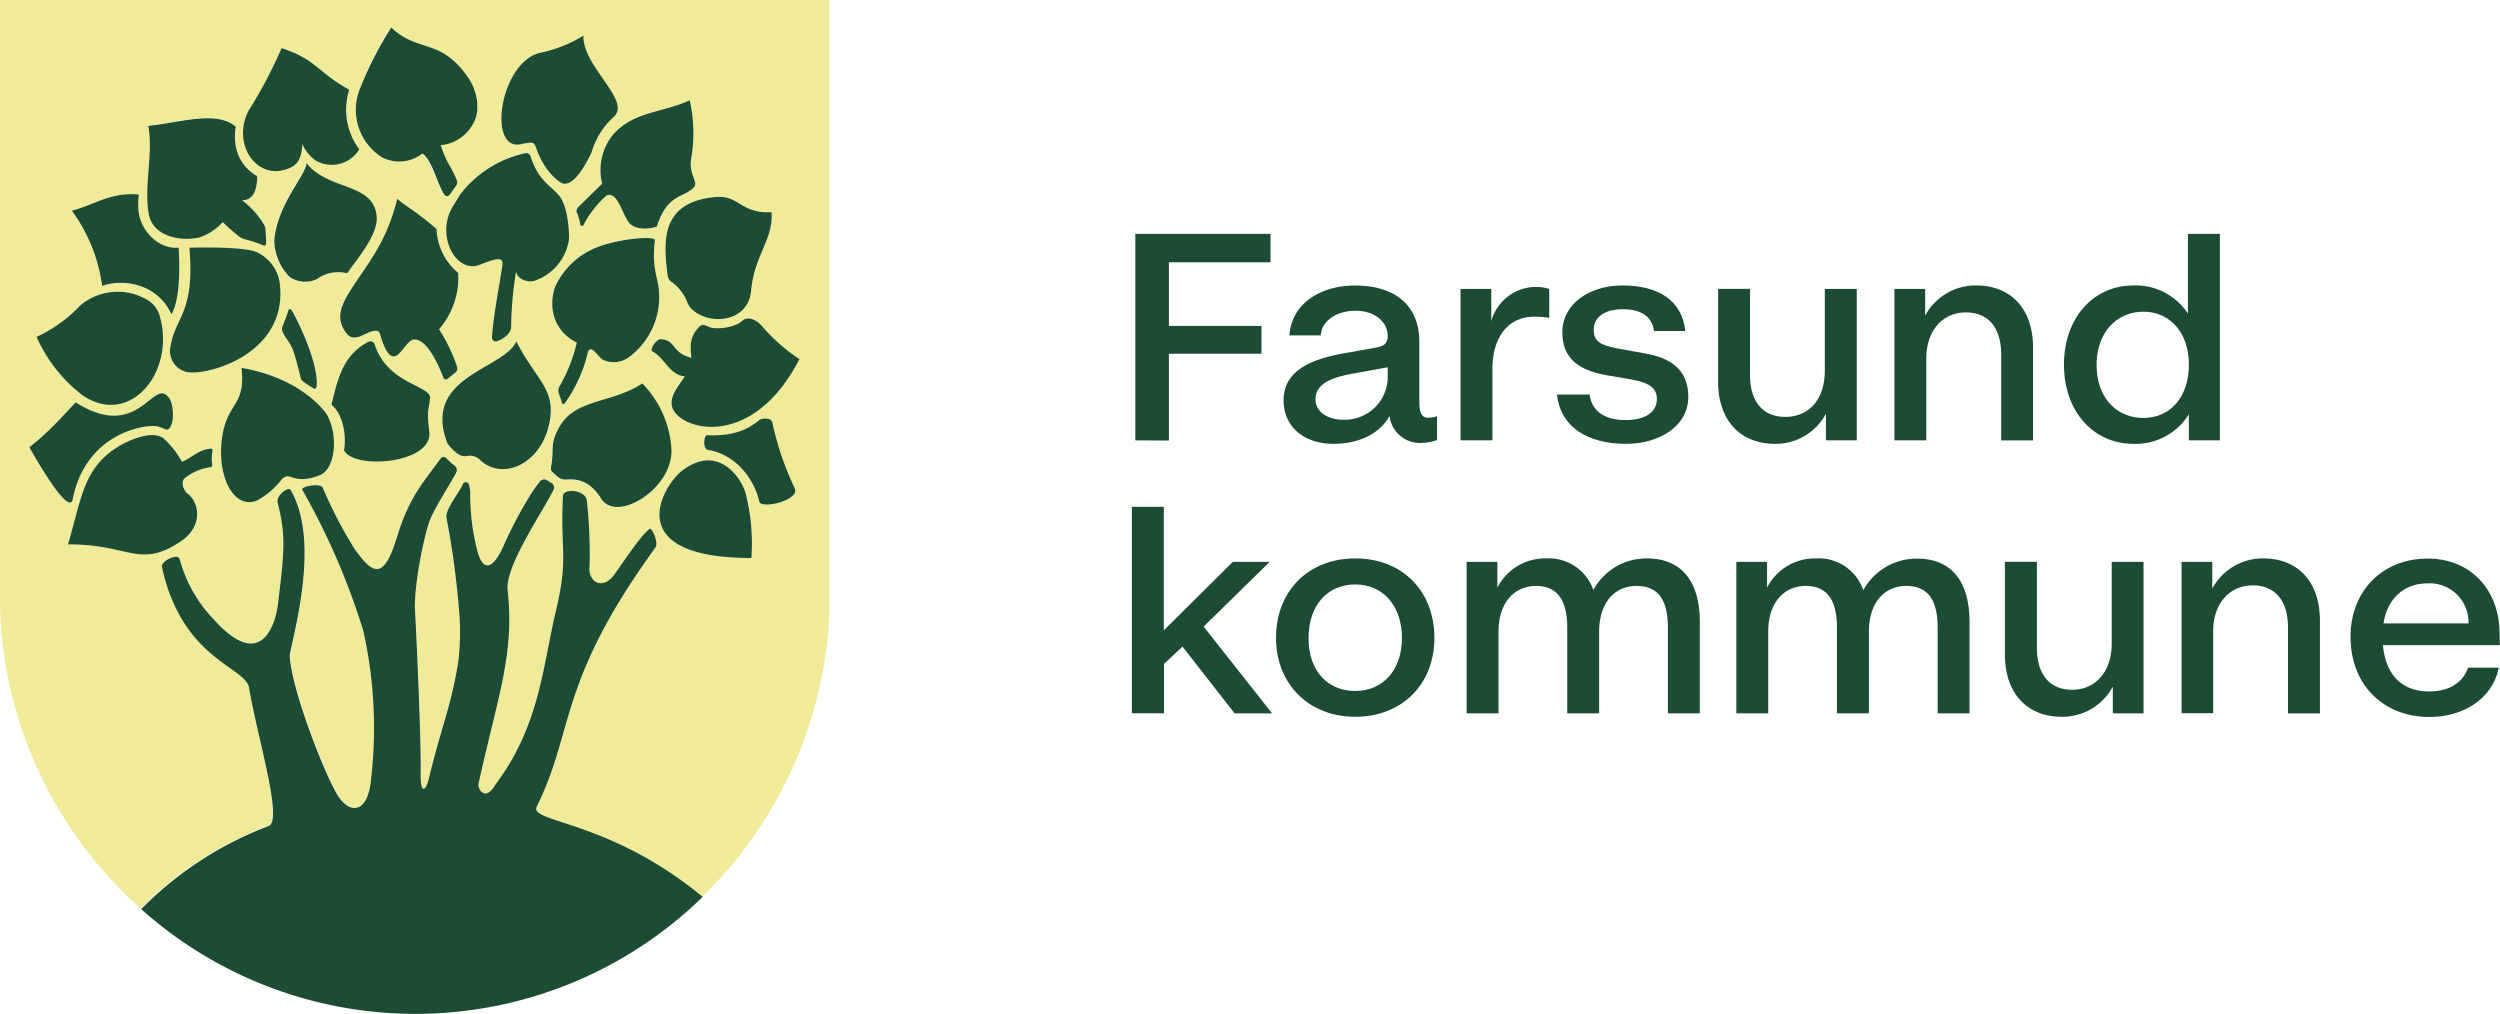
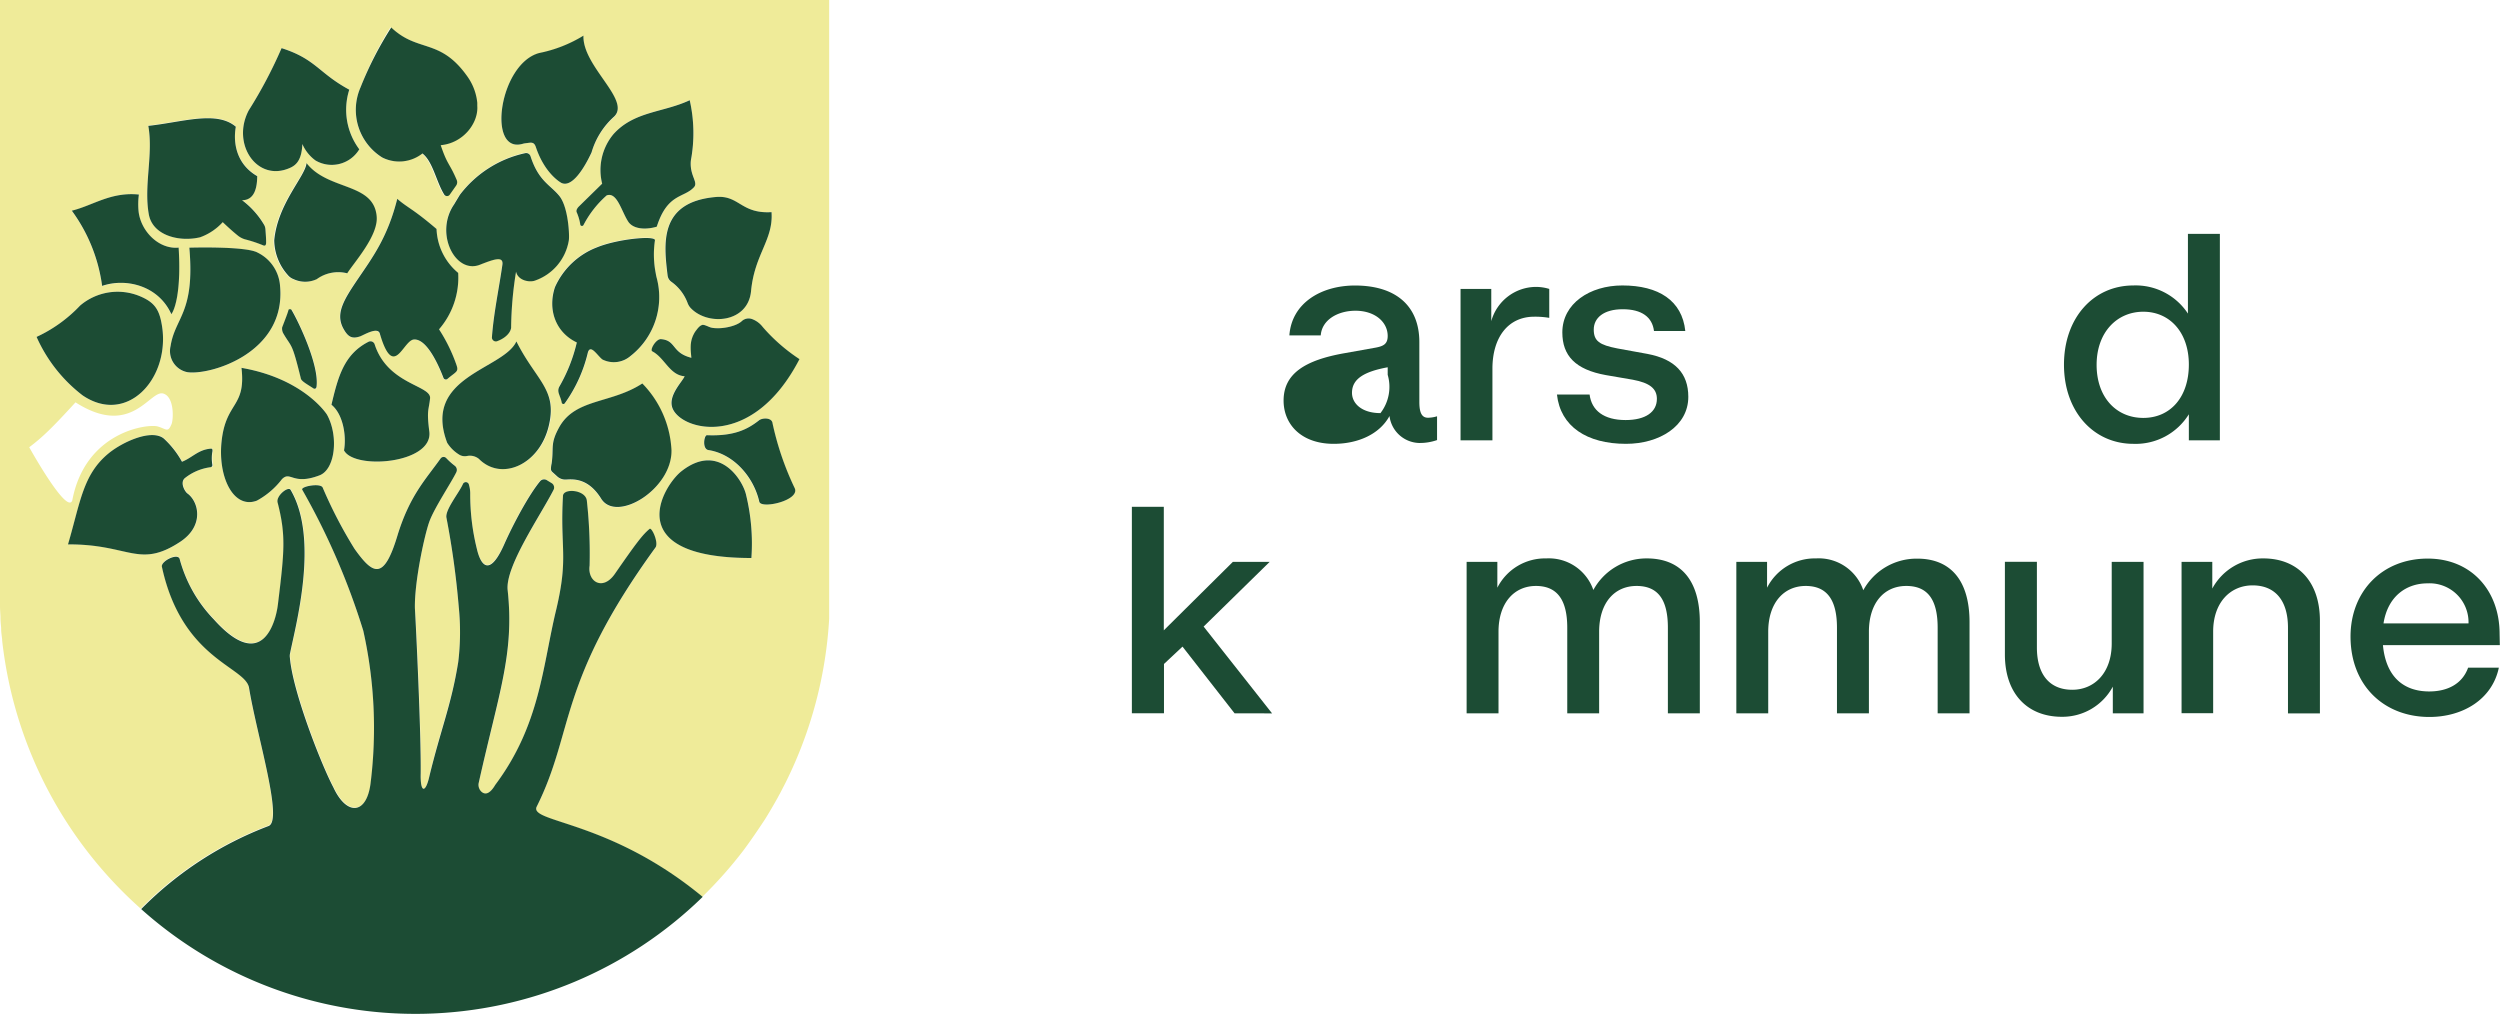
<svg xmlns="http://www.w3.org/2000/svg" viewBox="0 0 432.03 175.15">
  <defs>
    <style>.cls-1{fill:#efeb99;}.cls-2{fill:#1c4c34;}</style>
  </defs>
  <g id="Layer_2" data-name="Layer 2">
    <g id="Layer_1-2" data-name="Layer 1">
      <path class="cls-1" d="M133.84,138.83l.09-.16.48-.85c.12-.23.24-.46.37-.68l.43-.83.47-.91.18-.36a72.88,72.88,0,0,0,7.43-28.11c0-.37,0-.74,0-1.11V0H0V102.53q0,1,0,2v.18c0,.6.05,1.21.08,1.81,0,.08,0,.16,0,.24,0,.59.07,1.17.12,1.75,0,.07,0,.14,0,.21,0,.6.11,1.19.17,1.79,0,0,0,.09,0,.13.06.63.14,1.25.23,1.88v0a72.72,72.72,0,0,0,23.71,44.5,61.52,61.52,0,0,1,22.08-14.36c2.53-1-2-15.55-3.39-23.86C42.48,115.13,31.49,114,28,97.9c-.23-1,2.79-2.47,3.07-1.33A23.93,23.93,0,0,0,37,107c8.48,9.42,10.73.22,11.07-2.54,1.14-9.31,1.41-12-.05-17.68-.28-1.2,1.86-2.85,2.25-2.16,5,8.53.82,23.58-.12,28.37a2,2,0,0,0,0,.65c.53,5.91,5.43,18.45,7.5,22.37,2.33,5,5.83,4.75,6.46-.86A77.13,77.13,0,0,0,62.78,109,121.64,121.64,0,0,0,52.23,84.61c-.31-.57,3.2-1.22,3.54-.36a77.42,77.42,0,0,0,5.5,10.58c3.24,4.55,5.07,5.46,7.4-2.25,2.12-7,4.89-9.74,7.46-13.35a.63.63,0,0,1,1-.07,12.26,12.26,0,0,0,1.46,1.31.9.9,0,0,1,.26,1.13c-.85,1.75-3.72,6.05-4.6,8.38-.82,2.14-2.65,10.48-2.55,15.12.22,2.71,1.14,21.79,1,28.59-.08,3.38.84,3.36,1.49.5,1.93-8.29,3.77-12.33,5-19.81a43.2,43.2,0,0,0,.09-9.51,145.27,145.27,0,0,0-2.13-15.43c-.26-1.35,2.19-4.31,2.85-5.82a.55.55,0,0,1,1,0,5.35,5.35,0,0,1,.25,1.54,38.83,38.83,0,0,0,1.14,9.59c.79,3.36,2.39,4.61,4.78-.85,1.47-3.3,4.16-8.4,6.16-10.81A.9.9,0,0,1,94.53,83l.82.56a.89.89,0,0,1,.3,1.15c-2.32,4.52-8.39,13.27-7.93,17.34,1.21,11-1.48,17.63-5,33.28a1.63,1.63,0,0,0,.47,1.54c.59.52,1.35.5,2.39-1.19,7.79-10.4,8.18-20.64,10.54-30.32,2.21-9.15.63-10.41,1.16-19.65.08-1.35,4-1,4.13.91a84.07,84.07,0,0,1,.47,11.18c-.4,2.76,2.27,4.47,4.38,1.4,3.67-5.3,4.78-6.8,6-7.76.36-.28,1.57,2.42,1,3.23-17,23.39-14,31.61-20.51,44.76-1.43,2.82,12.51,2.24,28.6,15.56a73.51,73.51,0,0,0,7.17-8.09c1.28-1.73,2.49-3.51,3.65-5.27C132.76,140.68,133.31,139.76,133.84,138.83ZM112.77,60.72c-.49-.25.66-2.19,1.51-2.11,2.65.23,1.79,2.36,5.24,3.22-.21-2-.23-3.09.65-4.51.43-.56.72-1,1.23-1.17.31-.1,1.14.35,1.46.44,1.47.39,4.33-.1,5.38-1.1a1.74,1.74,0,0,1,1.8-.34,4.13,4.13,0,0,1,1.72,1.36,30.66,30.66,0,0,0,6.35,5.55c-8.17,15.91-20.73,12.26-22,8.32-.66-2.13,1.85-4.51,2.19-5.36C115.73,64.85,114.89,61.81,112.77,60.72ZM95.87,49.59a13.08,13.08,0,0,1,7.28-6.9c3.59-1.46,10.22-2.09,10-1.2a16.74,16.74,0,0,0,.14,5.69,7,7,0,0,0,.16.77A12.91,12.91,0,0,1,109,61.52a4.41,4.41,0,0,1-4.86.6c-.86-.66-2.05-2.74-2.51-1.2a24.89,24.89,0,0,1-4,8.79.29.29,0,0,1-.51-.12c-.26-1.32-.92-1.85-.45-2.86a27.94,27.94,0,0,0,3-7.6C96,57.39,94.59,53.46,95.87,49.59Zm-7.55,6.94c0,.69-.71,1.73-2.41,2.37a.68.68,0,0,1-.91-.69c.31-4.21,1.21-8.33,1.81-12.52.2-1.48-1.35-1-3.89,0-4.27,1.68-7.91-5.48-4.41-10.49,0-.07.95-1.62.95-1.59a19.3,19.3,0,0,1,11.29-7.2.79.79,0,0,1,.92.53c1.39,4.35,3.57,5.09,5,6.89s1.76,6.79,1.62,7.65a8.88,8.88,0,0,1-6,7c-1.13.27-2.82-.2-3.13-1.65A63.73,63.73,0,0,0,88.32,56.53Zm45-19.87c.34,4.79-2.94,7.26-3.54,13.65-.53,5.53-7.52,6-10.46,2.89a2.59,2.59,0,0,1-.5-.83A7.84,7.84,0,0,0,116,48.71a1.58,1.58,0,0,1-.67-1.1c-.65-5.45-1.55-12.68,8.28-13.56C127.75,33.68,128,37,133.33,36.66Zm-13.92-8.94c-.26,2.62,1.33,3.73.54,4.62-1.74,1.9-4.58,1-6.43,6.82-1.54.48-3.91.58-4.88-.79-1.19-1.73-2-5.29-3.78-4.61a17.62,17.62,0,0,0-4,5.11.3.3,0,0,1-.57-.14,8.57,8.57,0,0,0-.62-2.08c-.13-.33.15-.74.41-1l4-3.92A9.69,9.69,0,0,1,106,23.2c3.53-4,8.57-3.72,13.18-5.89A25.71,25.71,0,0,1,119.41,27.72ZM93.18,9.24a23.39,23.39,0,0,0,7.64-3c-.2,5.27,8.27,11.11,5.28,14a13.27,13.27,0,0,0-3.88,6.17C101,29,98.84,32.52,97,31.6c0,0-2.81-1.48-4.38-6.16-.34-1-.89-.78-1.83-.68a3.12,3.12,0,0,0-.44.09C84.1,26.67,86.26,11,93.18,9.24ZM62.3,15.11A61,61,0,0,1,67.48,4.72c4.64,4.41,8.44,1.76,13.19,8.51a9.43,9.43,0,0,1,1.68,4.51c0,.21,0,.39,0,.52.22,3-2.45,6.46-6.32,6.8,1.18,3.53,1.48,3,2.76,6a1,1,0,0,1-.11,1l-1.06,1.51a.58.58,0,0,1-1,0c-1.38-2.25-1.95-5.69-3.75-7.08a6.49,6.49,0,0,1-6.91.69A9.69,9.69,0,0,1,62.3,15.11ZM54.64,48.25a4.7,4.7,0,0,1-4,0,2.35,2.35,0,0,1-1-.71,9.18,9.18,0,0,1-2.35-6c.57-6.35,5.37-11,5.58-13.34,3.77,4.82,11.7,3.27,12.13,9.3.23,3.29-3.88,7.83-5.1,9.74A6.31,6.31,0,0,0,54.64,48.25Zm.1,18.58c0,.34-.32.45-.6.25-.71-.5-2-1.15-2.1-1.64C50.42,59,50.43,60.14,49,57.69a1.69,1.69,0,0,1-.19-1.07c.65-1.74,1-2.54,1.09-3,0-.21.47-.19.58,0C51.65,55.63,55.23,63.13,54.74,66.83ZM43,19.05A78.48,78.48,0,0,0,48.66,8.31c5.92,1.88,6.41,4.33,11.7,7.18a11.42,11.42,0,0,0,1.73,10.3,5.56,5.56,0,0,1-7.57,1.93,6.92,6.92,0,0,1-2.27-2.84c-.14,2.7-1,3.62-2.11,4.11C44.42,31.58,39.91,24.85,43,19.05ZM25.63,21.7c5.94-.64,11.78-2.69,15.12.15-.55,3.19.36,6.63,3.7,8.54,0,1.9-.42,4.19-2.62,4.16a14.51,14.51,0,0,1,3.85,4.32,1.87,1.87,0,0,1,.19.69c0,.55.12,1.62.12,2s.07,1-.53.78a23,23,0,0,0-3-1,3.47,3.47,0,0,1-1.32-.65c-1.16-.92-2.51-2.22-2.65-2.35a9.73,9.73,0,0,1-3.9,2.61c-3.61.91-8.25-.26-8.88-4C24.83,32,26.51,26.7,25.63,21.7ZM24,33.62a12.94,12.94,0,0,0-.09,2.84c.34,3.44,3.48,6.67,6.93,6.33.47,7.62-.68,10.74-1.26,11.5-2.24-5-7.88-6.27-11.93-4.84a28.31,28.31,0,0,0-5.24-13C16.12,35.5,19.18,33.13,24,33.62ZM13.84,52.81a10,10,0,0,1,10.39-1.6c2.62,1.11,3.43,2.41,3.85,5.73h0c1,8.83-6.29,16.5-13.81,11.38a26,26,0,0,1-7.95-10.1A24.42,24.42,0,0,0,13.84,52.81ZM5.05,77.29c2.26-1.71,3.86-3.23,8-7.76,9.74,6.23,12.83-2.22,15.17-1.52,1.93.58,1.77,4.46,1.42,5.29-.64,1.52-.87.84-2.38.4-1.73-.5-12.53.87-14.77,12.78C11.58,89.06,5.05,77.29,5.05,77.29Zm31.4,3.43A9,9,0,0,0,32,82.59c-.91.77,0,2.33.43,2.67,1.91,1.4,3,5.56-1.28,8.37-7.1,4.65-8.74.37-19.36.43,2.12-7.32,2.54-12.06,7-15.72,2.43-2,7.46-4.29,9.57-2.56a15.89,15.89,0,0,1,3.13,4c1.76-.72,2.79-2.11,5-2.27.25,0,.31.17.27.41a6.67,6.67,0,0,0,.05,2.37A.36.36,0,0,1,36.45,80.72ZM32.4,64.34a3.72,3.72,0,0,1-2.92-4.52c.78-5,4.25-5.72,3.24-17,0,0,9.81-.3,11.83.87a6.93,6.93,0,0,1,3.84,5.68C49.53,61,36.32,64.88,32.4,64.34ZM55.18,82.16c-4.64,1.76-5-.85-6.46.65a13.61,13.61,0,0,1-4.34,3.71c-4,1.51-6.77-4.08-6.08-10.31.76-6.86,4.23-5.75,3.43-12.64,10.67,1.85,14.66,7.87,14.79,8.11C58.55,75.38,57.93,81.12,55.18,82.16Zm19-7.59c.71,5.54-12.95,6.68-14.74,3.26.45-2.53-.17-6.27-2.17-7.89,1.13-4.74,2.12-8.69,6.39-10.87a.76.76,0,0,1,1.08.45c2.21,7,9.78,7,9.57,9.31C74.12,70.91,73.7,70.76,74.19,74.57Zm-2.7-15.9c-1.91.12-3.44,5.13-5.9-1.05-.45-1.12-2.65.21-3.37.5-1.43.55-2.12.1-3-1.49-1.3-2.51.22-4.94,2.62-8.46S67,41,68.63,34.36c1.74,1.56,2.66,1.68,6.79,5.21a10.35,10.35,0,0,0,3.74,7.59,13.65,13.65,0,0,1-3.31,9.75,28.33,28.33,0,0,1,3,6.12c.41,1.25,0,1.15-1.56,2.46a.44.44,0,0,1-.71-.18C75.59,62.68,73.62,58.52,71.49,58.67Zm11.3,20.64a2.47,2.47,0,0,0-2-.52,1.91,1.91,0,0,1-1.31-.16,6.37,6.37,0,0,1-2.18-2.11C72.93,65,87,63.89,89.24,59c3.48,7,7.28,8.43,5.6,14.87S86.64,83.18,82.79,79.31Zm21.08,6.9c-2.15-3.45-4.62-3.4-6.05-3.3a2.07,2.07,0,0,1-1.52-.52l-.86-.78a.73.73,0,0,1-.25-.47,4.25,4.25,0,0,1,.12-1c.4-2.84-.29-3.38,1.32-6.29,2.79-5,8.94-4,14.35-7.54a17.69,17.69,0,0,1,5,11.59C116.13,84.61,106.49,90.45,103.87,86.21Zm26,10.21c-22.89,0-15.24-12.51-12.08-15,6.49-5.1,10.63,1.61,11.17,4.12A35.54,35.54,0,0,1,129.85,96.42Zm1.32-9.7c-1-4.3-4.42-8.26-8.77-8.94-1.14-.15-.79-2.6-.28-2.57,4.73.19,7-1,9-2.57.57-.45,2.21-.5,2.33.49a50.41,50.41,0,0,0,3.84,11.24C138.28,86.48,131.59,88,131.17,86.72Z" />
      <path class="cls-2" d="M121.36,154.94h0" />
      <path class="cls-2" d="M115.37,47.61a1.58,1.58,0,0,0,.67,1.1,7.84,7.84,0,0,1,2.79,3.66,2.59,2.59,0,0,0,.5.83c2.94,3.16,9.93,2.64,10.46-2.89.6-6.39,3.88-8.86,3.54-13.65-5.33.32-5.58-3-9.68-2.61C113.82,34.93,114.72,42.16,115.37,47.61Z" />
      <path class="cls-2" d="M97.08,69.59a.29.29,0,0,0,.51.12,24.89,24.89,0,0,0,4-8.79c.46-1.54,1.65.54,2.51,1.2a4.41,4.41,0,0,0,4.86-.6A12.91,12.91,0,0,0,113.48,48a7,7,0,0,1-.16-.77,16.74,16.74,0,0,1-.14-5.69c.19-.89-6.44-.26-10,1.2a13.08,13.08,0,0,0-7.28,6.9c-1.28,3.87.11,7.8,3.78,9.54a27.94,27.94,0,0,1-3,7.6C96.16,67.74,96.82,68.27,97.08,69.59Z" />
      <path class="cls-2" d="M60,47.23c1.22-1.91,5.33-6.45,5.1-9.74-.43-6-8.36-4.48-12.13-9.3-.21,2.29-5,7-5.58,13.34a9.18,9.18,0,0,0,2.35,6,2.35,2.35,0,0,0,1,.71,4.7,4.7,0,0,0,4,0A6.31,6.31,0,0,1,60,47.23Z" />
      <path class="cls-2" d="M116.16,70.38c1.22,3.94,13.78,7.59,22-8.32a30.66,30.66,0,0,1-6.35-5.55A4.13,4.13,0,0,0,130,55.15a1.74,1.74,0,0,0-1.8.34c-1.05,1-3.91,1.49-5.38,1.1-.32-.09-1.15-.54-1.46-.44-.51.17-.8.61-1.23,1.17-.88,1.42-.86,2.54-.65,4.51-3.45-.86-2.59-3-5.24-3.22-.85-.08-2,1.86-1.51,2.11,2.12,1.09,3,4.13,5.58,4.3C118,65.87,115.5,68.25,116.16,70.38Z" />
      <path class="cls-2" d="M92.3,48.54a8.88,8.88,0,0,0,6-7c.14-.86-.09-5.73-1.62-7.65s-3.6-2.54-5-6.89a.79.79,0,0,0-.92-.53,19.3,19.3,0,0,0-11.29,7.2s-.92,1.52-.95,1.59c-3.5,5,.14,12.17,4.41,10.49,2.54-1,4.09-1.52,3.89,0-.6,4.19-1.5,8.31-1.81,12.52a.68.68,0,0,0,.91.69c1.7-.64,2.37-1.68,2.41-2.37a63.73,63.73,0,0,1,.85-9.64C89.48,48.34,91.17,48.81,92.3,48.54Z" />
      <path class="cls-2" d="M66.05,27.21A6.49,6.49,0,0,0,73,26.52c1.8,1.39,2.37,4.83,3.75,7.08a.58.58,0,0,0,1,0l1.06-1.51a1,1,0,0,0,.11-1c-1.28-3-1.58-2.5-2.76-6,3.87-.34,6.54-3.8,6.32-6.8,0-.13,0-.31,0-.52a9.43,9.43,0,0,0-1.68-4.51c-4.75-6.75-8.55-4.1-13.19-8.51A61,61,0,0,0,62.3,15.11,9.69,9.69,0,0,0,66.05,27.21Z" />
      <path class="cls-2" d="M106,23.2a9.69,9.69,0,0,0-1.94,8.54l-4,3.92c-.26.25-.54.66-.41,1a8.57,8.57,0,0,1,.62,2.08.3.3,0,0,0,.57.14,17.62,17.62,0,0,1,4-5.11c1.82-.68,2.59,2.88,3.78,4.61,1,1.37,3.34,1.27,4.88.79,1.85-5.81,4.69-4.92,6.43-6.82.79-.89-.8-2-.54-4.62a25.71,25.71,0,0,0-.2-10.41C114.6,19.48,109.56,19.21,106,23.2Z" />
      <path class="cls-2" d="M90.34,24.85a3.12,3.12,0,0,1,.44-.09c.94-.1,1.49-.36,1.83.68C94.18,30.12,97,31.6,97,31.6c1.85.92,4-2.61,5.23-5.27a13.27,13.27,0,0,1,3.88-6.17c3-2.85-5.48-8.69-5.28-14a23.39,23.39,0,0,1-7.64,3C86.26,11,84.1,26.67,90.34,24.85Z" />
      <path class="cls-2" d="M50.14,29c1.1-.49,2-1.41,2.11-4.11a6.92,6.92,0,0,0,2.27,2.84,5.56,5.56,0,0,0,7.57-1.93,11.42,11.42,0,0,1-1.73-10.3c-5.29-2.85-5.78-5.3-11.7-7.18A78.48,78.48,0,0,1,43,19.05C39.91,24.85,44.42,31.58,50.14,29Z" />
      <path class="cls-2" d="M111,66.27c-5.41,3.53-11.56,2.56-14.35,7.54-1.61,2.91-.92,3.45-1.32,6.29a4.25,4.25,0,0,0-.12,1,.73.73,0,0,0,.25.47l.86.78a2.07,2.07,0,0,0,1.52.52c1.43-.1,3.9-.15,6.05,3.3,2.62,4.24,12.26-1.6,12.15-8.35A17.69,17.69,0,0,0,111,66.27Z" />
      <path class="cls-2" d="M89.24,59C87,63.89,72.93,65,77.28,76.52a6.37,6.37,0,0,0,2.18,2.11,1.91,1.91,0,0,0,1.31.16,2.47,2.47,0,0,1,2,.52c3.85,3.87,10.31,1.06,12-5.46S92.72,65.93,89.24,59Z" />
      <path class="cls-2" d="M41.73,63.57c.8,6.89-2.67,5.78-3.43,12.64-.69,6.23,2.06,11.82,6.08,10.31a13.61,13.61,0,0,0,4.34-3.71c1.5-1.5,1.82,1.11,6.46-.65,2.75-1,3.37-6.78,1.34-10.48C56.39,71.44,52.4,65.42,41.73,63.57Z" />
      <path class="cls-2" d="M64.75,59.52a.76.76,0,0,0-1.08-.45c-4.27,2.18-5.26,6.13-6.39,10.87,2,1.62,2.62,5.36,2.17,7.89,1.79,3.42,15.45,2.28,14.74-3.26-.49-3.81-.07-3.66.13-5.74C74.53,66.57,67,66.48,64.75,59.52Z" />
      <path class="cls-2" d="M77.31,65.49c1.54-1.31,2-1.21,1.56-2.46a28.33,28.33,0,0,0-3-6.12,13.65,13.65,0,0,0,3.31-9.75,10.35,10.35,0,0,1-3.74-7.59c-4.13-3.53-5-3.65-6.79-5.21C67,41,64.35,44.53,61.88,48.17S58,54.12,59.26,56.63c.84,1.59,1.53,2,3,1.49.72-.29,3-1.66,3.37-.5,2.42,8.21,4,1.17,5.9,1.05,2.13-.15,4.1,4,5.11,6.64A.44.44,0,0,0,77.31,65.49Z" />
      <path class="cls-2" d="M137.34,84.37a50.41,50.41,0,0,1-3.84-11.24c-.12-1-1.76-.94-2.33-.49-2,1.57-4.32,2.76-9,2.57-.51,0-.86,2.42.28,2.57,4.35.68,7.8,4.64,8.77,8.94C131.59,88,138.28,86.48,137.34,84.37Z" />
      <path class="cls-2" d="M117.77,81.43c-3.16,2.48-10.81,15,12.08,15a35.54,35.54,0,0,0-.91-10.87C128.4,83,124.26,76.33,117.77,81.43Z" />
      <path class="cls-2" d="M29.61,54.29c.58-.76,1.73-3.88,1.26-11.5-3.45.34-6.59-2.89-6.93-6.33A12.94,12.94,0,0,1,24,33.62c-4.85-.49-7.91,1.88-11.59,2.79a28.31,28.31,0,0,1,5.24,13C21.73,48,27.37,49.32,29.61,54.29Z" />
-       <path class="cls-2" d="M12.52,86.48c2.24-11.91,13-13.28,14.77-12.78,1.51.44,1.74,1.12,2.38-.4.35-.83.51-4.71-1.42-5.29-2.34-.7-5.43,7.75-15.17,1.52-4.17,4.53-5.77,6-8,7.76C5.05,77.29,11.58,89.06,12.52,86.48Z" />
      <path class="cls-2" d="M49.85,53.58c-.12.5-.44,1.3-1.09,3A1.69,1.69,0,0,0,49,57.69C50.43,60.14,50.42,59,52,65.44c.12.49,1.39,1.14,2.1,1.64.28.2.56.09.6-.25.49-3.7-3.09-11.2-4.31-13.25C50.32,53.39,49.9,53.37,49.85,53.58Z" />
      <path class="cls-2" d="M25.71,37c.63,3.7,5.27,4.87,8.88,4a9.73,9.73,0,0,0,3.9-2.61c.14.13,1.49,1.43,2.65,2.35a3.47,3.47,0,0,0,1.32.65,23,23,0,0,1,3,1c.6.25.53-.43.53-.78s-.08-1.44-.12-2a1.87,1.87,0,0,0-.19-.69,14.51,14.51,0,0,0-3.85-4.32c2.2,0,2.61-2.26,2.62-4.16-3.34-1.91-4.25-5.35-3.7-8.54-3.34-2.84-9.18-.79-15.12-.15C26.51,26.7,24.83,32,25.71,37Z" />
      <path class="cls-2" d="M36.72,77.94c0-.24,0-.42-.27-.41-2.17.16-3.2,1.55-5,2.27a15.89,15.89,0,0,0-3.13-4c-2.11-1.73-7.14.56-9.57,2.56-4.43,3.66-4.85,8.4-7,15.72,10.62-.06,12.26,4.22,19.36-.43,4.29-2.81,3.19-7,1.28-8.37-.46-.34-1.34-1.9-.43-2.67a9,9,0,0,1,4.42-1.87.36.36,0,0,0,.32-.41A6.67,6.67,0,0,1,36.72,77.94Z" />
      <path class="cls-2" d="M14.27,68.32c7.52,5.12,14.82-2.55,13.81-11.38h0c-.42-3.32-1.23-4.62-3.85-5.73a10,10,0,0,0-10.39,1.6,24.42,24.42,0,0,1-7.52,5.41A26,26,0,0,0,14.27,68.32Z" />
      <path class="cls-2" d="M48.39,49.35a6.93,6.93,0,0,0-3.84-5.68c-2-1.17-11.83-.87-11.83-.87,1,11.3-2.46,12-3.24,17a3.72,3.72,0,0,0,2.92,4.52C36.32,64.88,49.53,61,48.39,49.35Z" />
      <path class="cls-2" d="M92.76,139.38c6.55-13.15,3.52-21.37,20.51-44.76.59-.81-.62-3.51-1-3.23-1.22,1-2.33,2.46-6,7.76-2.11,3.07-4.78,1.36-4.38-1.4a84.07,84.07,0,0,0-.47-11.18c-.14-1.93-4-2.26-4.13-.91-.53,9.24,1,10.5-1.16,19.65-2.36,9.68-2.75,19.92-10.54,30.32-1,1.69-1.8,1.71-2.39,1.19a1.63,1.63,0,0,1-.47-1.54c3.49-15.65,6.18-22.31,5-33.28-.46-4.07,5.61-12.82,7.93-17.34a.89.89,0,0,0-.3-1.15L94.53,83a.9.9,0,0,0-1.19.16c-2,2.41-4.69,7.51-6.16,10.81-2.39,5.46-4,4.21-4.78.85a38.83,38.83,0,0,1-1.14-9.59A5.35,5.35,0,0,0,81,83.64a.55.55,0,0,0-1,0c-.66,1.51-3.11,4.47-2.85,5.82a145.27,145.27,0,0,1,2.13,15.43,43.2,43.2,0,0,1-.09,9.51c-1.2,7.48-3,11.52-5,19.81-.65,2.86-1.57,2.88-1.49-.5.09-6.8-.83-25.88-1-28.59-.1-4.64,1.73-13,2.55-15.12.88-2.33,3.75-6.63,4.6-8.38a.9.9,0,0,0-.26-1.13,12.26,12.26,0,0,1-1.46-1.31.63.63,0,0,0-1,.07c-2.57,3.61-5.34,6.39-7.46,13.35-2.33,7.71-4.16,6.8-7.4,2.25a77.42,77.42,0,0,1-5.5-10.58c-.34-.86-3.85-.21-3.54.36A121.64,121.64,0,0,1,62.78,109a77.13,77.13,0,0,1,1.28,26.19c-.63,5.61-4.13,5.9-6.46.86-2.07-3.92-7-16.46-7.5-22.37a2,2,0,0,1,0-.65c.94-4.79,5.13-19.84.12-28.37-.39-.69-2.53,1-2.25,2.16,1.46,5.69,1.19,8.37.05,17.68-.34,2.76-2.59,12-11.07,2.54a23.93,23.93,0,0,1-5.9-10.42c-.28-1.14-3.3.37-3.07,1.33,3.47,16.06,14.46,17.23,15.06,20.93,1.37,8.31,5.92,22.83,3.39,23.86a61.51,61.51,0,0,0-22,14.33.21.21,0,0,0,0,.06,71.06,71.06,0,0,0,97-2.14C105.27,141.62,91.33,142.2,92.76,139.38Z" />
-       <path class="cls-2" d="M196.2,76.1V40.41h23.36v4.91H202v11h16v4.81H202v15Z" />
-       <path class="cls-2" d="M248.34,71.94v4.11a9,9,0,0,1-3.16.5,5.31,5.31,0,0,1-5.06-4.66c-1.71,3.16-5.47,4.81-9.63,4.81-5.66,0-8.67-3.41-8.67-7.47,0-4.61,3.61-7,10.68-8.22l5.31-.95c1.25-.25,2-.6,2-2,0-2.4-2.2-4.41-5.71-4.36-3,.05-5.66,1.61-5.86,4.26h-5.42c.4-5.61,5.52-8.62,11.33-8.62,7,0,11.13,3.46,11.13,9.78V69.48c0,2.06.55,2.71,1.5,2.71A5.7,5.7,0,0,0,248.34,71.94Zm-8.53-7.17v-1.3l-6.31,1.15c-4.06.75-6.17,2-6.17,4.41,0,1.86,1.71,3.51,4.92,3.51A7.42,7.42,0,0,0,239.81,64.77Z" />
+       <path class="cls-2" d="M248.34,71.94v4.11a9,9,0,0,1-3.16.5,5.31,5.31,0,0,1-5.06-4.66c-1.71,3.16-5.47,4.81-9.63,4.81-5.66,0-8.67-3.41-8.67-7.47,0-4.61,3.61-7,10.68-8.22l5.31-.95c1.25-.25,2-.6,2-2,0-2.4-2.2-4.41-5.71-4.36-3,.05-5.66,1.61-5.86,4.26h-5.42c.4-5.61,5.52-8.62,11.33-8.62,7,0,11.13,3.46,11.13,9.78V69.48c0,2.06.55,2.71,1.5,2.71A5.7,5.7,0,0,0,248.34,71.94Zm-8.53-7.17v-1.3c-4.06.75-6.17,2-6.17,4.41,0,1.86,1.71,3.51,4.92,3.51A7.42,7.42,0,0,0,239.81,64.77Z" />
      <path class="cls-2" d="M267.73,49.93v5a14.44,14.44,0,0,0-2.6-.2c-4.46,0-7.22,3.5-7.22,9V76.1H252.4V49.93h5.31V55.5a8.06,8.06,0,0,1,7.77-5.92A7.86,7.86,0,0,1,267.73,49.93Z" />
      <path class="cls-2" d="M274.7,68.18c.35,2.76,2.46,4.41,6.22,4.41,3.46,0,5.41-1.4,5.41-3.66,0-1.75-1.2-2.76-4.16-3.31l-4.66-.8c-5.27-.95-7.52-3.36-7.52-7.37,0-5,4.76-8.12,10.37-8.12,6.27,0,10.33,2.61,10.88,7.87h-5.41c-.3-2.4-2.11-3.76-5.41-3.76s-5,1.51-5,3.51,1,2.66,4.06,3.26l5.22.95c4.76.9,7.06,3.36,7.06,7.42,0,5.06-5,8.12-10.77,8.12-6.77,0-11.33-3-11.93-8.52Z" />
-       <path class="cls-2" d="M320.87,49.93V76.1h-5.32V71.49a9.87,9.87,0,0,1-8.82,5.21c-5.86,0-9.82-3.91-9.82-10.78v-16h5.51V64.72c0,4.81,2.3,7.32,6.11,7.32,4,0,6.82-2.91,6.82-8V49.93Z" />
-       <path class="cls-2" d="M351.34,60.11v16h-5.51V61.31c0-4.81-2.31-7.32-6.12-7.32s-6.82,2.91-6.82,8V76.1h-5.51V49.93h5.31v4.62a9.9,9.9,0,0,1,8.83-5.22C347.38,49.33,351.34,53.24,351.34,60.11Z" />
      <path class="cls-2" d="M383.62,40.41V76.1h-5.36V71.59a10.82,10.82,0,0,1-9.58,5.11c-6.87,0-12-5.56-12-13.68s5.11-13.69,12-13.69a10.8,10.8,0,0,1,9.42,4.86V40.41ZM378.26,63c0-5.57-3.31-9.13-7.87-9.13s-8.07,3.56-8.07,9.18,3.4,9.17,8.07,9.17S378.26,68.63,378.26,63Z" />
      <path class="cls-2" d="M213.35,123.27l-9-11.53-3.2,3v8.52H195.6V87.58h5.52v21.35L213.05,97.1h6.36L208,108.28l11.83,15Z" />
-       <path class="cls-2" d="M234.2,96.5c8.17,0,13.68,5.67,13.68,13.74s-5.66,13.63-13.68,13.63-13.69-5.66-13.69-13.63C220.51,102.06,226.18,96.5,234.2,96.5Zm0,22.91c4.71,0,8.07-3.51,8.07-9.17S238.91,101,234.2,101s-8.07,3.51-8.07,9.28S229.54,119.41,234.2,119.41Z" />
      <path class="cls-2" d="M293.75,107.53v15.74h-5.52V108.48c0-4.71-1.6-7.22-5.41-7.22s-6.47,2.91-6.47,7.92v14.09h-5.51V108.48c0-4.71-1.66-7.22-5.41-7.22s-6.47,2.91-6.47,7.92v14.09h-5.51V97.1h5.31v4.46a9.25,9.25,0,0,1,8.47-5.06,8.13,8.13,0,0,1,8.12,5.46,10.45,10.45,0,0,1,9.22-5.46C290.49,96.5,293.75,100.31,293.75,107.53Z" />
      <path class="cls-2" d="M340.36,107.53v15.74h-5.51V108.48c0-4.71-1.61-7.22-5.42-7.22s-6.46,2.91-6.46,7.92v14.09h-5.52V108.48c0-4.71-1.65-7.22-5.41-7.22s-6.47,2.91-6.47,7.92v14.09h-5.51V97.1h5.31v4.46a9.26,9.26,0,0,1,8.47-5.06A8.13,8.13,0,0,1,322,102a10.48,10.48,0,0,1,9.23-5.46C337.1,96.5,340.36,100.31,340.36,107.53Z" />
      <path class="cls-2" d="M370.43,97.1v26.17h-5.31v-4.61a9.89,9.89,0,0,1-8.82,5.21c-5.87,0-9.83-3.91-9.83-10.78v-16H352v14.79c0,4.81,2.3,7.32,6.11,7.32s6.82-2.91,6.82-8V97.1Z" />
      <path class="cls-2" d="M400.91,107.28v16h-5.52V108.48c0-4.81-2.3-7.32-6.11-7.32s-6.82,2.91-6.82,8v14.09H377V97.1h5.31v4.61a9.9,9.9,0,0,1,8.82-5.21C397,96.5,400.91,100.41,400.91,107.28Z" />
      <path class="cls-2" d="M432,111.49h-20.2c.51,5.46,3.56,8,8,8,3.16,0,5.72-1.3,6.72-4.11h5.31c-1.15,5.51-6.26,8.52-12,8.52-7.87,0-13.63-5.46-13.63-13.89,0-7.81,5.46-13.48,13.33-13.48,7.57,0,12.43,5.56,12.43,13Zm-5.41-3.76a6.73,6.73,0,0,0-7.07-6.92c-3.81,0-6.91,2.36-7.62,6.92Z" />
    </g>
  </g>
</svg>